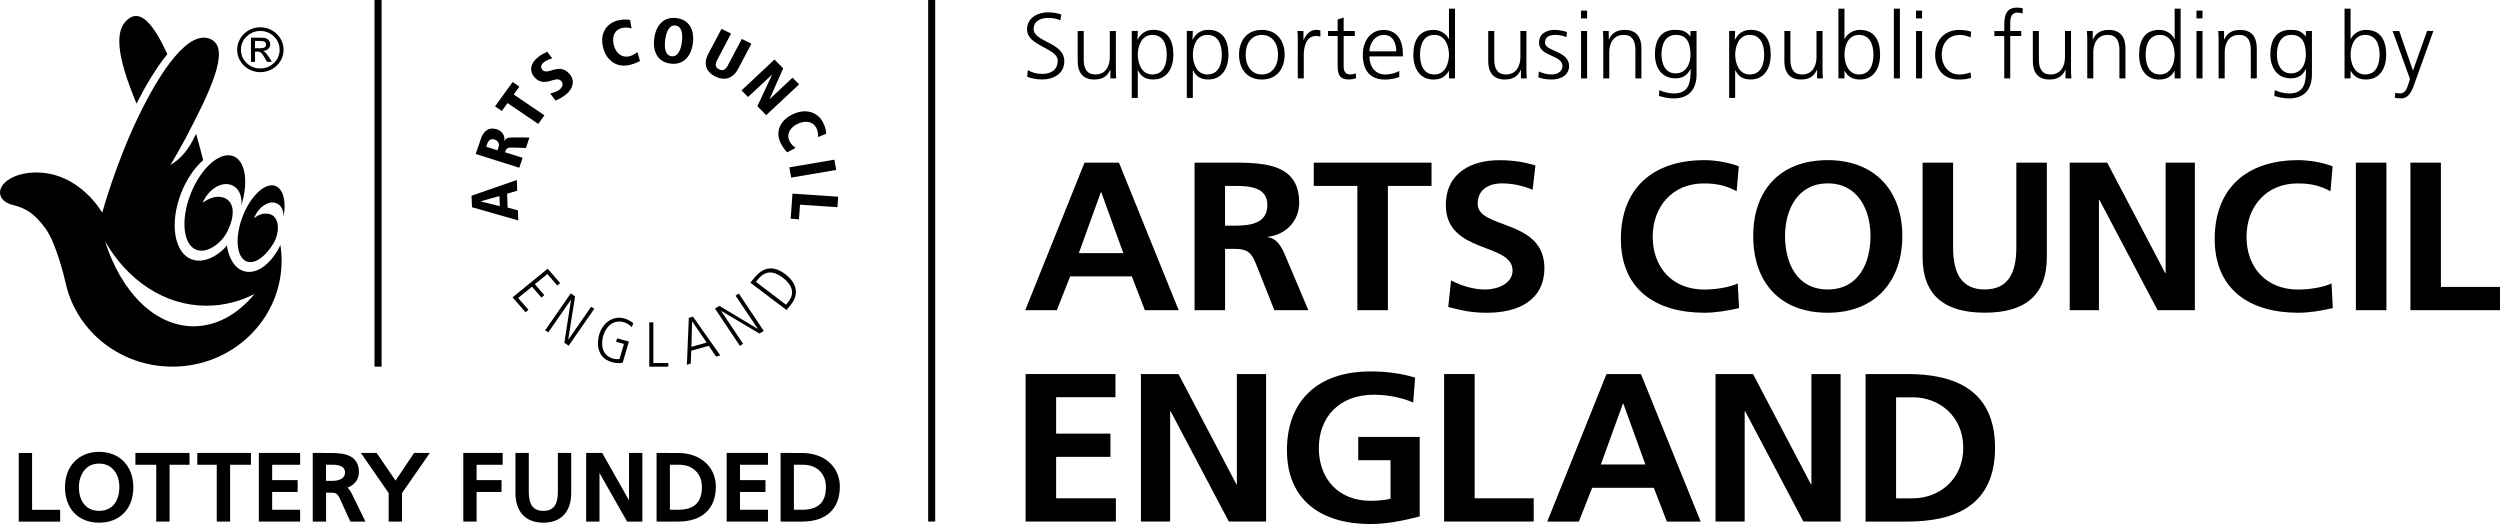
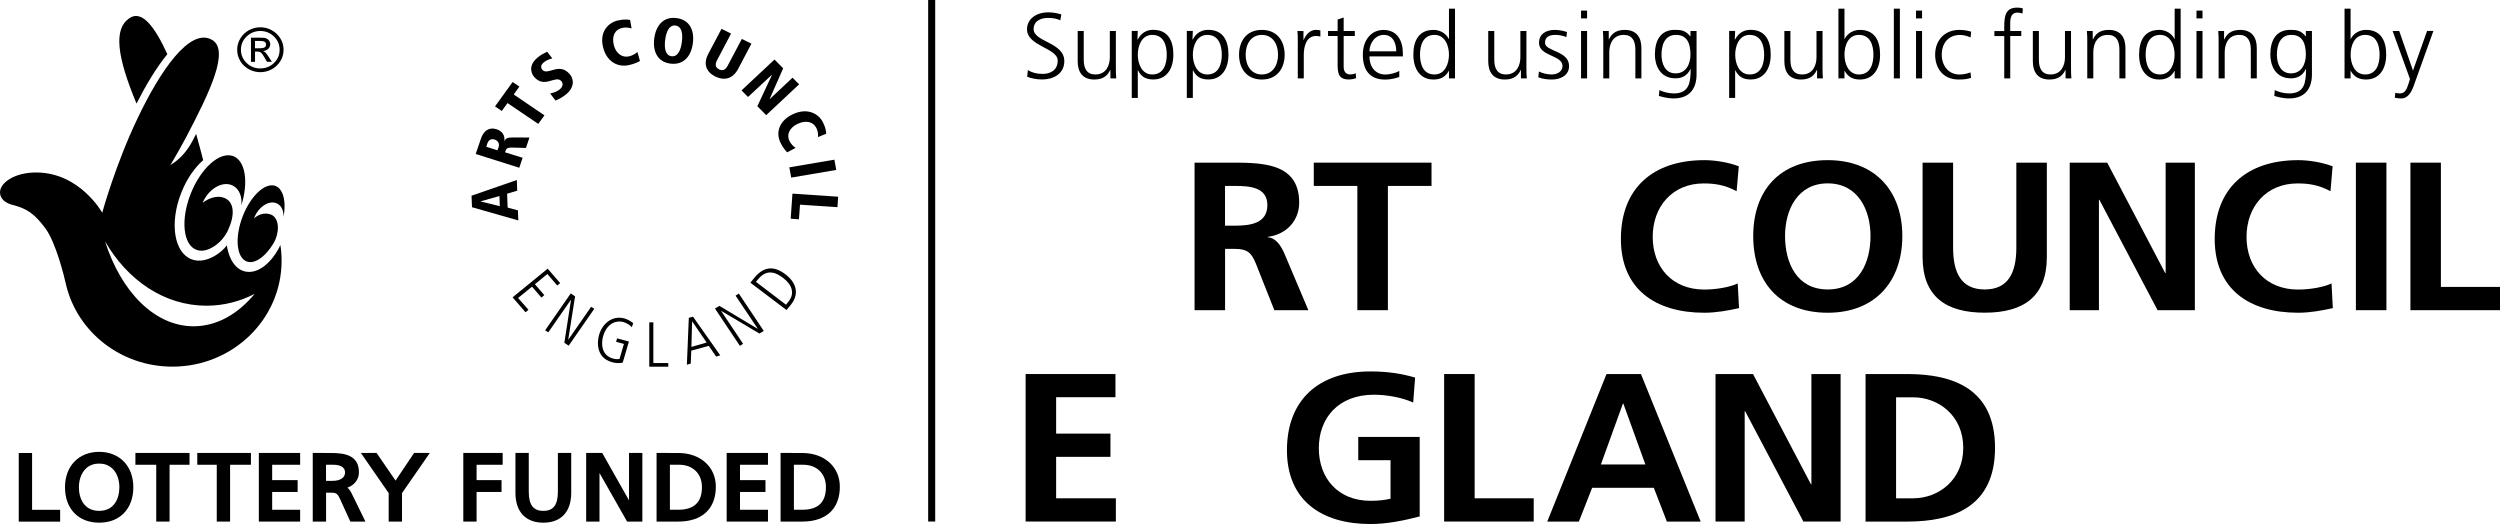
<svg xmlns="http://www.w3.org/2000/svg" xmlns:xlink="http://www.w3.org/1999/xlink" id="Layer_1" x="0px" y="0px" viewBox="0 0 480.03 100.63" style="enable-background:new 0 0 480.03 100.63;" xml:space="preserve">
  <style type="text/css"> .st0{clip-path:url(#SVGID_00000165924194297731378030000016951249904834850744_);} .st1{clip-path:url(#SVGID_00000008125151543056989760000007209187953791536040_);} .st2{clip-path:url(#SVGID_00000148630904884961470310000010043646191552661634_);} .st3{clip-path:url(#SVGID_00000088103143504798615720000012515142039549728425_);} .st4{clip-path:url(#SVGID_00000000931171897342928830000008722194884917595070_);} .st5{clip-path:url(#SVGID_00000044167057641287159570000000285092289615321005_);} .st6{clip-path:url(#SVGID_00000055675410782176709490000016251095129089641147_);} .st7{clip-path:url(#SVGID_00000112613927094603904170000013870839588147792828_);} .st8{clip-path:url(#SVGID_00000140698691200670465130000000207422684533682347_);} .st9{clip-path:url(#SVGID_00000033344451756876979550000016350097067549479871_);} .st10{clip-path:url(#SVGID_00000171714072649896650690000013989928486952548279_);} .st11{clip-path:url(#SVGID_00000016798091804508778210000001911526099419520902_);} .st12{clip-path:url(#SVGID_00000004515911512952499460000009842536761174748575_);} .st13{clip-path:url(#SVGID_00000036237971419806037840000008646084318115834250_);} </style>
  <polygon points="5.8,86.98 3.6,86.98 3.6,100.16 11.55,100.16 11.55,97.89 6.16,97.89 6.16,86.98 " />
  <g>
    <defs>
      <rect id="SVGID_1_" width="480.03" height="100.63" />
    </defs>
    <clipPath id="SVGID_00000044138057568948237320000000225834815333472385_">
      <use xlink:href="#SVGID_1_" style="overflow:visible;" />
    </clipPath>
    <path style="clip-path:url(#SVGID_00000044138057568948237320000000225834815333472385_);" d="M21.59,89.98 c0.85,0.81,1.33,2.11,1.33,3.58c0,2.2-1.02,4.53-3.88,4.53c-2.86,0-3.89-2.33-3.89-4.53c0-1.46,0.49-2.76,1.33-3.58 c0.67-0.64,1.53-0.97,2.56-0.96C20.06,89.01,20.92,89.34,21.59,89.98 M12.48,93.56c0,4.13,2.57,6.8,6.56,6.8 c3.98,0,6.56-2.67,6.56-6.8c0-4.07-2.64-6.8-6.56-6.8S12.48,89.49,12.48,93.56" />
  </g>
  <polygon points="36.2,86.97 26,86.97 26,89.24 30,89.24 30,100.15 32.56,100.15 32.56,89.24 36.39,89.24 36.39,86.97 " />
  <polygon points="47.83,86.97 37.88,86.97 37.88,89.24 41.62,89.24 41.62,100.15 44.18,100.15 44.18,89.24 48.18,89.24 48.18,86.97 " />
  <polygon points="57.27,86.97 49.7,86.97 49.7,100.15 57.63,100.15 57.63,97.88 52.26,97.88 52.26,94.46 57.15,94.46 57.15,92.19 52.26,92.19 52.26,89.24 57.63,89.24 57.63,86.97 " />
  <g>
    <defs>
      <rect id="SVGID_00000069383999646715535390000015566404392558751395_" width="480.03" height="100.63" />
    </defs>
    <clipPath id="SVGID_00000060739580998863568630000015012926362981398173_">
      <use xlink:href="#SVGID_00000069383999646715535390000015566404392558751395_" style="overflow:visible;" />
    </clipPath>
    <path style="clip-path:url(#SVGID_00000060739580998863568630000015012926362981398173_);" d="M64.02,89.24 c0.83,0,2.23,0.19,2.23,1.49c0,1.01-0.91,1.6-2.43,1.6h-1.22v-3.09H64.02z M60.41,86.97h-0.36v13.18h2.56V94.6h0.75 c0.96,0,1.35,0,1.84,1.02l2.07,4.53h2.9l-2.68-5.47c-0.26-0.5-0.49-0.8-0.78-1.04c1.34-0.49,2.21-1.57,2.21-2.94 c0-3.28-2.7-3.72-5.35-3.72" />
    <path style="clip-path:url(#SVGID_00000060739580998863568630000015012926362981398173_);" d="M81.86,86.97h-2.35 c0,0-3.05,4.56-3.56,5.31c-0.51-0.74-3.64-5.31-3.64-5.31h-3.02c0,0,5.23,7.54,5.34,7.71v5.47h2.56v-5.47 c0.13-0.17,5.34-7.71,5.34-7.71" />
  </g>
  <polygon points="96.16,86.97 88.96,86.97 88.96,100.15 91.51,100.15 91.51,94.46 96.3,94.46 96.3,92.19 91.51,92.19 91.51,89.24 96.52,89.24 96.52,86.97 " />
  <g>
    <defs>
      <rect id="SVGID_00000057863830304065838100000013892197894816618646_" width="480.03" height="100.63" />
    </defs>
    <clipPath id="SVGID_00000088114317713427580390000011858958344755515320_">
      <use xlink:href="#SVGID_00000057863830304065838100000013892197894816618646_" style="overflow:visible;" />
    </clipPath>
    <path style="clip-path:url(#SVGID_00000088114317713427580390000011858958344755515320_);" d="M109.32,86.97h-2.2v7.42 c0,2.56-0.86,3.7-2.79,3.7c-1.94,0-2.8-1.14-2.8-3.7v-7.42h-2.56v7.65c0,3.65,1.95,5.74,5.36,5.74c3.41,0,5.35-2.09,5.35-5.74 v-7.65" />
    <path style="clip-path:url(#SVGID_00000088114317713427580390000011858958344755515320_);" d="M122.98,86.97h-2.2v9.11 c-1-1.77-5.15-9.11-5.15-9.11h-3.08v13.18h2.56v-9.33c1.01,1.77,5.3,9.33,5.3,9.33h2.93V86.97" />
    <path style="clip-path:url(#SVGID_00000088114317713427580390000011858958344755515320_);" d="M130.43,89.24 c2.6,0,4.35,1.71,4.35,4.28c0,2.93-1.5,4.36-4.57,4.36h-1.58v-8.64H130.43z M126.43,86.97h-0.36v13.18h4.16 c4.58,0,7.22-2.44,7.22-6.7c0-3.81-2.97-6.47-7.22-6.47" />
  </g>
  <polygon points="147.1,86.97 139.53,86.97 139.53,100.15 147.46,100.15 147.46,97.88 142.09,97.88 142.09,94.46 146.98,94.46 146.98,92.19 142.09,92.19 142.09,89.24 147.46,89.24 147.46,86.97 " />
  <g>
    <defs>
      <rect id="SVGID_00000047778297510012443690000006591856793672260756_" width="480.03" height="100.63" />
    </defs>
    <clipPath id="SVGID_00000027584483804328329620000003880061158742446749_">
      <use xlink:href="#SVGID_00000047778297510012443690000006591856793672260756_" style="overflow:visible;" />
    </clipPath>
    <path style="clip-path:url(#SVGID_00000027584483804328329620000003880061158742446749_);" d="M154.24,89.24 c2.6,0,4.35,1.71,4.35,4.28c0,2.93-1.49,4.36-4.57,4.36h-1.58v-8.64H154.24z M150.23,86.97h-0.35v13.18h4.16 c4.59,0,7.22-2.44,7.22-6.7c0-3.81-2.97-6.47-7.22-6.47" />
  </g>
  <path d="M95.9,37.64l0.07,1.95l-3.69-0.91l0-0.02L95.9,37.64z M99.31,36.61l-0.07-2.05l-8.7,3.02l0.09,2.21l8.89,2.54l-0.07-1.94 l-1.98-0.53l-0.1-2.66" />
  <g>
    <defs>
      <rect id="SVGID_00000154428396386620360600000010852330583289293982_" width="480.03" height="100.63" />
    </defs>
    <clipPath id="SVGID_00000022534294603008377320000010423653032946558600_">
      <use xlink:href="#SVGID_00000154428396386620360600000010852330583289293982_" style="overflow:visible;" />
    </clipPath>
    <path style="clip-path:url(#SVGID_00000022534294603008377320000010423653032946558600_);" d="M93.37,28.18l0.19-0.59 c0.34-1.02,1.08-0.9,1.43-0.79c0.6,0.19,0.98,0.73,0.74,1.47l-0.21,0.59L93.37,28.18z M99.71,32.21l0.64-1.91l-3.38-1.06 c0.23-0.7,0.32-0.95,1.57-0.9l2.45,0.07l0.67-2l-3.01-0.02c-1.11-0.01-1.51,0.12-1.78,0.68l-0.03,0c0.2-1.67-1.16-2.15-1.51-2.26 c-1.55-0.48-2.53,0.46-2.98,1.8l-1.01,2.96" />
  </g>
  <polyline points="103.35,23.79 104.54,22.15 98.64,18.14 99.73,16.63 98.43,15.75 95.05,20.43 96.35,21.31 97.45,19.79 " />
  <g>
    <defs>
      <rect id="SVGID_00000063600834071675120470000013244416637613931172_" width="480.03" height="100.63" />
    </defs>
    <clipPath id="SVGID_00000037679945772839723870000006332017793022573712_">
      <use xlink:href="#SVGID_00000063600834071675120470000013244416637613931172_" style="overflow:visible;" />
    </clipPath>
    <path style="clip-path:url(#SVGID_00000037679945772839723870000006332017793022573712_);" d="M105.06,9.93 c-0.68,0.35-1.16,0.56-1.78,1.07c-2.26,1.83-0.9,3.57-0.72,3.76c2.01,2.34,4.13-0.44,5.23,0.82c0.46,0.53,0.19,1.17-0.31,1.58 c-0.59,0.49-1.19,0.6-1.83,0.8l1.02,1.35c0.36-0.15,1.24-0.54,2.05-1.21c1.35-1.09,1.71-2.66,0.64-3.9 c-2.01-2.32-4.18,0.39-5.22-0.8c-0.42-0.49-0.23-1.03,0.29-1.44c0.42-0.35,1.09-0.63,1.62-0.75" />
    <path style="clip-path:url(#SVGID_00000037679945772839723870000006332017793022573712_);" d="M120.98,3.83 c-0.36-0.06-1.07-0.19-2.35,0.1c-1.74,0.39-3.57,2.07-2.84,5.12c0.63,2.64,2.68,3.97,5.02,3.44c1.09-0.25,1.76-0.6,2.07-0.78 l-0.49-1.72c-0.18,0.13-0.67,0.62-1.65,0.84c-1.28,0.29-2.51-0.59-2.89-2.21c-0.4-1.67,0.21-2.93,1.55-3.24 c0.93-0.21,1.52-0.01,1.87,0.08" />
    <path style="clip-path:url(#SVGID_00000037679945772839723870000006332017793022573712_);" d="M127.72,7.66 c0.21-1.62,0.79-2.9,1.97-2.76c1.19,0.14,1.45,1.51,1.24,3.14c-0.21,1.63-0.8,2.9-1.98,2.76C127.76,10.65,127.52,9.28,127.72,7.66 M125.62,7.4c-0.31,2.49,0.64,4.52,3.15,4.82c2.51,0.3,3.95-1.44,4.27-3.93c0.32-2.49-0.64-4.52-3.16-4.82 C127.36,3.16,125.94,4.91,125.62,7.4" />
    <path style="clip-path:url(#SVGID_00000037679945772839723870000006332017793022573712_);" d="M135.98,10.38 c-0.98,1.88-0.4,3.43,1.36,4.31c1.77,0.87,3.4,0.42,4.39-1.46l2.55-4.84l-1.84-0.91l-2.71,5.12c-0.39,0.76-0.93,1.09-1.66,0.72 c-0.75-0.37-0.79-0.98-0.39-1.75l2.69-5.12l-1.83-0.91" />
  </g>
  <polyline points="142.38,17.36 143.63,18.62 148.23,14.34 148.24,14.36 145.42,20.4 147.12,22.11 153.44,16.19 152.17,14.92 147.8,19.03 147.78,19.01 150.38,13.12 148.71,11.43 " />
  <g>
    <defs>
      <rect id="SVGID_00000178174044497229834240000005494332948059690419_" width="480.03" height="100.63" />
    </defs>
    <clipPath id="SVGID_00000004516851048084519870000009238320528216581521_">
      <use xlink:href="#SVGID_00000178174044497229834240000005494332948059690419_" style="overflow:visible;" />
    </clipPath>
    <path style="clip-path:url(#SVGID_00000004516851048084519870000009238320528216581521_);" d="M158.64,25.68 c-0.02-0.36-0.05-1.07-0.63-2.21c-0.78-1.56-2.89-2.9-5.79-1.53c-2.51,1.18-3.38,3.42-2.33,5.52c0.5,0.98,1,1.53,1.26,1.79 l1.61-0.85c-0.17-0.13-0.76-0.49-1.19-1.38c-0.58-1.14,0.03-2.5,1.55-3.23c1.6-0.75,3-0.45,3.61,0.75 c0.42,0.82,0.35,1.43,0.33,1.78" />
  </g>
  <polyline points="151.56,32.13 151.92,34.1 160.57,32.63 160.21,30.66 " />
  <polyline points="152.16,37.18 151.82,41.99 153.41,42.11 153.61,39.3 160.8,39.78 160.94,37.77 " />
  <polyline points="98.42,57.09 100.91,59.96 101.47,59.48 99.48,57.22 102.15,55.04 103.96,57.14 104.51,56.67 102.71,54.57 105.1,52.61 107,54.82 107.56,54.36 105.16,51.59 " />
  <polyline points="104.67,63.43 105.28,63.81 109.62,57.56 109.64,57.58 108.36,65.82 109.19,66.38 114.11,59.29 113.5,58.91 109.13,65.21 109.11,65.19 110.42,56.9 109.59,56.34 " />
  <g>
    <defs>
      <rect id="SVGID_00000070821268668794194820000004094265258143529111_" width="480.03" height="100.63" />
    </defs>
    <clipPath id="SVGID_00000160154089208480553920000004575552230163190708_">
      <use xlink:href="#SVGID_00000070821268668794194820000004094265258143529111_" style="overflow:visible;" />
    </clipPath>
    <path style="clip-path:url(#SVGID_00000160154089208480553920000004575552230163190708_);" d="M118.29,65.62l1.51,0.42l-0.84,2.88 c-0.44,0.09-0.8,0.04-1.24-0.07c-2.23-0.6-2.34-2.83-1.9-4.33c0.77-2.58,2.65-3.04,3.86-2.69c0.65,0.18,1.38,0.65,1.63,1l0.28-0.78 c-0.22-0.2-0.98-0.71-1.66-0.9c-2.37-0.65-4.25,0.99-4.88,3.08c-0.46,1.56-0.53,4.47,2.43,5.3c0.7,0.2,1.38,0.26,2.09,0.1 l1.19-4.05l-2.26-0.61" />
  </g>
  <polyline points="124.67,70.41 128.32,70.41 128.32,69.71 125.45,69.71 125.45,61.89 124.67,61.89 " />
  <path d="M132.89,61.71l0.02,0l2.77,4.06l-2.92,0.84L132.89,61.71z M131.89,70.03l0.74-0.21l0.1-2.49l3.37-0.92l1.4,2.05l0.8-0.22 l-5.24-7.44l-0.8,0.23" />
  <polyline points="142.07,66.41 142.68,66.01 138.46,59.7 138.48,59.69 145.81,64.04 146.65,63.54 141.86,56.36 141.24,56.77 145.5,63.12 145.47,63.13 138.14,58.73 137.28,59.24 " />
  <g>
    <defs>
      <rect id="SVGID_00000070097872248260130110000006135378426052589207_" width="480.03" height="100.63" />
    </defs>
    <clipPath id="SVGID_00000074443828286411710940000001207337604091301520_">
      <use xlink:href="#SVGID_00000070097872248260130110000006135378426052589207_" style="overflow:visible;" />
    </clipPath>
    <path style="clip-path:url(#SVGID_00000074443828286411710940000001207337604091301520_);" d="M145.15,54.12l0.41-0.49 c1.81-2.27,3.75-1.08,4.84-0.24c1.73,1.31,2.22,3,1.02,4.49l-0.5,0.63L145.15,54.12z M151.02,59.53l0.84-1.02 c1.74-2.18,0.96-4.32-1.06-5.85c-2.24-1.7-4.21-1.49-6.01,0.75l-0.71,0.87" />
    <path style="clip-path:url(#SVGID_00000074443828286411710940000001207337604091301520_);" d="M48.96,7.86v1.41h0.95 c0.41,0,0.7-0.06,0.89-0.17c0.18-0.11,0.28-0.29,0.28-0.54c0-0.26-0.1-0.44-0.27-0.54c-0.18-0.1-0.49-0.16-0.95-0.16H48.96z M48.96,11.88h-0.77V7.23h1.66c0.59,0,1,0.04,1.24,0.13c0.24,0.09,0.44,0.24,0.58,0.45c0.14,0.21,0.22,0.43,0.22,0.67 c0,0.35-0.13,0.65-0.38,0.9c-0.26,0.24-0.58,0.38-0.99,0.42c0.18,0.08,0.35,0.19,0.51,0.35c0.16,0.17,0.35,0.44,0.6,0.82l0.58,0.9 h-0.94l-0.42-0.72c-0.3-0.53-0.53-0.86-0.71-1.01c-0.17-0.16-0.41-0.23-0.71-0.23h-0.46V11.88z M49.98,5.95 c-1.02,0-1.9,0.36-2.63,1.06c-0.72,0.7-1.09,1.54-1.09,2.54c0,1,0.37,1.84,1.09,2.54c0.72,0.7,1.6,1.05,2.63,1.05 c1.02,0,1.9-0.35,2.63-1.05c0.72-0.7,1.08-1.55,1.08-2.54c0-1-0.37-1.84-1.08-2.54C51.88,6.31,51,5.95,49.98,5.95 M49.98,5.24 c0.79,0,1.54,0.19,2.23,0.58c0.69,0.39,1.23,0.92,1.64,1.58c0.4,0.67,0.6,1.38,0.6,2.15c0,0.78-0.2,1.5-0.6,2.16 c-0.4,0.66-0.94,1.18-1.63,1.57c-0.69,0.38-1.44,0.58-2.23,0.58c-0.8,0-1.55-0.2-2.23-0.58c-0.69-0.38-1.23-0.9-1.63-1.57 c-0.4-0.67-0.59-1.39-0.59-2.16c0-0.78,0.2-1.49,0.6-2.16c0.4-0.67,0.95-1.19,1.63-1.58C48.44,5.44,49.18,5.24,49.98,5.24" />
    <path style="clip-path:url(#SVGID_00000074443828286411710940000001207337604091301520_);" d="M38.91,38.94 c1.37-1.04,2.93-1.44,4.17-0.94c1.98,0.81,2.03,3.38,0.68,6.24c-0.58,1.22-1.44,2.2-2.39,2.88c-1.28,0.9-2.54,1.25-3.63,0.86 c-2.58-0.95-3.09-5.74-1.15-10.71c1.95-4.98,5.59-8.23,8.17-7.3c2.36,0.87,2.99,4.96,1.58,9.47c0.18-1.7-0.41-3.21-1.69-3.83 c-1.81-0.87-4.3,0.44-5.55,2.91C39.03,38.67,38.97,38.81,38.91,38.94" />
    <path style="clip-path:url(#SVGID_00000074443828286411710940000001207337604091301520_);" d="M54.44,41.65 c0.64-3.44-0.28-6.07-2.24-6.07c-2.21,0-4.93,3.31-6.07,7.37c-1.15,4.08-0.27,7.38,1.94,7.38c1.42,0,3.05-1.37,4.34-3.44 c0.19-0.3,0.37-0.63,0.5-0.96c0.88-2.23,0.44-4.41-1.12-4.81c-0.95-0.26-2.01-0.06-3.02,0.8c0.03-0.1,0.08-0.2,0.12-0.31 c0.84-1.93,2.66-3.1,4.08-2.63C53.98,39.32,54.49,40.38,54.44,41.65" />
    <path style="clip-path:url(#SVGID_00000074443828286411710940000001207337604091301520_);" d="M32.13,10.4 c-2.44-5.34-4.89-8.51-7.26-6.93c-3.1,2.06-2.44,7.32,1.34,16.42C27.91,16.54,29.95,13.07,32.13,10.4" />
    <path style="clip-path:url(#SVGID_00000074443828286411710940000001207337604091301520_);" d="M37.17,62.65 c-7.48,0-13.94-6.65-17-16.31c4.3,7.48,11.41,12.36,19.48,12.36c3.28,0,6.41-0.81,9.24-2.27C45.68,60.32,41.6,62.65,37.17,62.65 M53.83,47.03c-0.11,0.28-0.24,0.55-0.39,0.81c-1.47,2.64-3.57,4.37-5.62,4.37c-2.24,0-3.82-2.07-4.26-5.1 c-0.58,0.76-1.3,1.38-2.06,1.86c-1.6,1.01-3.24,1.36-4.67,0.84c-3.39-1.24-4.31-6.93-2.06-12.71c1.03-2.65,2.55-4.86,4.24-6.35 c-0.4-1.57-0.85-3.27-1.35-5.05c-0.23,0.44-0.46,0.88-0.69,1.34c-1.16,2.22-2.66,3.69-4.24,4.64c1.05-1.77,2.07-3.56,2.98-5.28 c4.69-8.92,8.42-16.81,4.98-18.76c-4.26-2.41-9.97,6.03-14.26,15.05c-4.31,9-6.8,18.16-6.8,18.16s-4.29-7.73-12.67-7.73 C2.67,33.12,0,35.15,0,36.93C0,38.2,1.06,39,2.43,39.35c2.74,0.69,4.17,1.69,6.24,4.43c2.08,2.77,3.71,9.48,4.05,11.05 c2.2,8.94,10.49,15.57,20.39,15.57c11.58,0,20.96-9.1,20.96-20.33C54.07,49.04,53.99,48.03,53.83,47.03" />
  </g>
-   <rect x="71.91" width="1.36" height="70.4" />
-   <path d="M208.24,31.23h6.61l11.47,28.33h-6.49l-2.51-6.49h-11.84l-2.55,6.49h-6.07L208.24,31.23z M211.46,36.92h-0.09l-4.22,11.69 h8.54" />
  <g>
    <defs>
      <rect id="SVGID_00000112627426455582981380000012715064008302209950_" width="480.03" height="100.63" />
    </defs>
    <clipPath id="SVGID_00000019679305742555569780000000721374786497235376_">
      <use xlink:href="#SVGID_00000112627426455582981380000012715064008302209950_" style="overflow:visible;" />
    </clipPath>
    <path style="clip-path:url(#SVGID_00000019679305742555569780000000721374786497235376_);" d="M229.37,31.23h6.32 c6.28,0,13.77-0.2,13.77,7.68c0,3.33-2.3,6.08-6.03,6.57v0.08c1.59,0.12,2.51,1.67,3.1,2.92l4.69,11.08h-6.53l-3.51-8.85 c-0.85-2.11-1.59-2.92-4.06-2.92h-1.89v11.77h-5.86V31.23z M235.22,43.33h1.93c2.88,0,6.2-0.41,6.2-3.94c0-3.41-3.27-3.69-6.2-3.69 h-1.93" />
  </g>
  <polyline points="260.63,35.7 252.26,35.7 252.26,31.23 274.87,31.23 274.87,35.7 266.49,35.7 266.49,59.56 260.63,59.56 " />
  <g>
    <defs>
      <rect id="SVGID_00000122691633047550849330000018343946447390199940_" width="480.03" height="100.63" />
    </defs>
    <clipPath id="SVGID_00000035514277319980631180000009804785533212631481_">
      <use xlink:href="#SVGID_00000122691633047550849330000018343946447390199940_" style="overflow:visible;" />
    </clipPath>
-     <path style="clip-path:url(#SVGID_00000035514277319980631180000009804785533212631481_);" d="M294.28,36.43 c-1.84-0.77-3.89-1.22-5.94-1.22c-2.01,0-4.61,0.86-4.61,3.94c0,4.91,12.81,2.84,12.81,12.33c0,6.21-5.07,8.57-10.97,8.57 c-3.18,0-4.61-0.4-7.49-1.1l0.54-5.11c2.02,1.06,4.32,1.75,6.62,1.75c2.22,0,5.19-1.1,5.19-3.65c0-5.4-12.81-3.17-12.81-12.54 c0-6.33,5.06-8.64,10.21-8.64c2.51,0,4.85,0.33,6.99,1.02" />
    <path style="clip-path:url(#SVGID_00000035514277319980631180000009804785533212631481_);" d="M333.92,59.16 c-2.13,0.48-4.44,0.89-6.66,0.89c-9.46,0-16.03-4.58-16.03-14.17c0-9.69,6.11-15.13,16.03-15.13c1.92,0,4.48,0.37,6.61,1.18 l-0.42,4.79c-2.22-1.22-4.23-1.5-6.32-1.5c-6.03,0-9.79,4.46-9.79,10.27c0,5.76,3.68,10.11,9.92,10.11c2.3,0,5.01-0.49,6.4-1.18" />
    <path style="clip-path:url(#SVGID_00000035514277319980631180000009804785533212631481_);" d="M350.95,30.75 c9.17,0,14.32,6.01,14.32,14.57s-5.07,14.73-14.32,14.73c-9.37,0-14.31-6.05-14.31-14.73S341.66,30.75,350.95,30.75 M350.95,55.58 c5.98,0,8.21-5.16,8.21-10.27c0-4.99-2.39-10.1-8.21-10.1c-5.81,0-8.2,5.11-8.2,10.1C342.75,50.43,344.97,55.58,350.95,55.58" />
    <path style="clip-path:url(#SVGID_00000035514277319980631180000009804785533212631481_);" d="M369.16,31.23h5.86v16.36 c0,4.83,1.59,7.99,6.07,7.99c4.47,0,6.07-3.16,6.07-7.99V31.23h5.86v18.1c0,7.59-4.44,10.71-11.93,10.71 c-7.49,0-11.93-3.13-11.93-10.71" />
  </g>
  <polyline points="397.41,31.23 404.61,31.23 415.74,52.42 415.83,52.42 415.83,31.23 421.44,31.23 421.44,59.56 414.28,59.56 403.11,38.37 403.02,38.37 403.02,59.56 397.41,59.56 " />
  <g>
    <defs>
      <rect id="SVGID_00000109740828445377399850000002291128538629752492_" width="480.03" height="100.63" />
    </defs>
    <clipPath id="SVGID_00000048488281193952418060000006238853147280092293_">
      <use xlink:href="#SVGID_00000109740828445377399850000002291128538629752492_" style="overflow:visible;" />
    </clipPath>
    <path style="clip-path:url(#SVGID_00000048488281193952418060000006238853147280092293_);" d="M447.93,59.16 c-2.13,0.48-4.44,0.89-6.65,0.89c-9.46,0-16.03-4.58-16.03-14.17c0-9.69,6.11-15.13,16.03-15.13c1.92,0,4.48,0.37,6.61,1.18 l-0.41,4.79c-2.22-1.22-4.23-1.5-6.32-1.5c-6.03,0-9.8,4.46-9.8,10.27c0,5.76,3.68,10.11,9.92,10.11c2.3,0,5.02-0.49,6.4-1.18" />
  </g>
  <rect x="452.36" y="31.23" width="5.86" height="28.33" />
  <polygon points="462.83,31.23 462.83,59.56 480.03,59.56 480.03,55.09 468.68,55.09 468.68,31.23 " />
  <polygon points="196.93,71.82 196.93,100.14 214.26,100.14 214.26,95.68 202.79,95.68 202.79,87.72 213.22,87.72 213.22,83.26 202.79,83.26 202.79,76.27 214.18,76.27 214.18,71.82 " />
-   <polygon points="237.49,71.82 237.49,93 237.41,93 226.28,71.82 219.07,71.82 219.07,100.14 224.68,100.14 224.68,78.96 224.77,78.96 235.95,100.14 243.1,100.14 243.1,71.82 " />
  <g>
    <defs>
      <rect id="SVGID_00000020388021300446239350000016183942442846798218_" width="480.03" height="100.63" />
    </defs>
    <clipPath id="SVGID_00000067198035886371106160000003424745329977784247_">
      <use xlink:href="#SVGID_00000020388021300446239350000016183942442846798218_" style="overflow:visible;" />
    </clipPath>
    <path style="clip-path:url(#SVGID_00000067198035886371106160000003424745329977784247_);" d="M271.35,77.29 c-2.26-1.02-5.19-1.5-7.54-1.5c-6.82,0-10.58,4.46-10.58,10.27c0,5.76,3.68,10.1,9.92,10.1c1.6,0,2.85-0.16,3.85-0.4v-7.39h-6.2 v-4.47h11.8v15.26c-3.09,0.81-6.32,1.46-9.46,1.46c-9.46,0-16.03-4.59-16.03-14.16c0-9.7,6.11-15.14,16.03-15.14 c3.39,0,6.07,0.44,8.58,1.18" />
  </g>
  <polygon points="277.29,71.82 277.29,100.14 294.49,100.14 294.49,95.68 283.15,95.68 283.15,71.82 " />
  <path d="M311.62,77.49h0.08l4.23,11.69h-8.54L311.62,77.49z M308.47,71.82l-11.38,28.33h6.07l2.55-6.49h11.84l2.51,6.49h6.49 l-11.47-28.33H308.47z" />
  <polygon points="347.81,71.82 347.81,93 347.73,93 336.6,71.82 329.4,71.82 329.4,100.14 335,100.14 335,78.96 335.09,78.96 346.27,100.14 353.42,100.14 353.42,71.82 " />
  <g>
    <defs>
      <rect id="SVGID_00000038395147772627130580000000795911043648663710_" width="480.03" height="100.63" />
    </defs>
    <clipPath id="SVGID_00000011018985606838832560000009904319031480518583_">
      <use xlink:href="#SVGID_00000038395147772627130580000000795911043648663710_" style="overflow:visible;" />
    </clipPath>
    <path style="clip-path:url(#SVGID_00000011018985606838832560000009904319031480518583_);" d="M358.21,71.82h8 c8.95,0,16.86,2.92,16.86,14.17c0,11.23-7.92,14.16-16.86,14.16h-8V71.82z M364.07,95.68h3.27c4.89,0,9.63-3.53,9.63-9.69 c0-6.17-4.73-9.7-9.63-9.7h-3.27" />
    <path style="clip-path:url(#SVGID_00000011018985606838832560000009904319031480518583_);" d="M197.23,14.73 c0.68,0.28,1.66,0.53,2.91,0.53c1.99,0,4.22-1,4.22-3.52c0-3.64-5.89-3.66-5.89-6.16c0-1.61,1.46-2.14,2.78-2.14 c0.86,0,1.77,0.16,2.34,0.46l0.2-1.12c-0.88-0.32-1.9-0.41-2.52-0.41c-2.27,0-4.07,1.25-4.07,3.25c0,3.27,5.89,3.57,5.89,6.02 c0,1.77-1.31,2.55-2.89,2.55c-1.2,0-2.08-0.27-2.84-0.73L197.23,14.73z M214.26,5.95h-1.16v5.03c0,1.52-0.66,3.32-2.78,3.32 c-1.6,0-2.23-1.11-2.23-2.82V5.95h-1.16v5.82c0,2,0.88,3.5,3.2,3.5c1.95,0,2.65-1.01,3.04-1.84h0.04v1.62h1.12 c-0.07-0.73-0.07-1.44-0.07-2.14V5.95z M217.31,18.8h1.16v-5.3h0.04c0.57,1.18,1.45,1.76,2.93,1.76c2.58,0,3.86-2.07,3.86-4.77 c0-2.77-1.1-4.76-3.86-4.76c-1.99,0-2.71,1.37-3,1.87h-0.04l0.07-1.66h-1.16V18.8z M224.03,10.5c0,1.77-0.57,3.8-2.78,3.8 c-2.06,0-2.78-2.14-2.78-3.8c0-1.66,0.72-3.8,2.78-3.8C223.46,6.7,224.03,8.73,224.03,10.5 M227.88,18.8h1.16v-5.3h0.04 c0.57,1.18,1.46,1.76,2.93,1.76c2.58,0,3.87-2.07,3.87-4.77c0-2.77-1.1-4.76-3.87-4.76c-1.99,0-2.71,1.37-3,1.87h-0.04l0.07-1.66 h-1.16V18.8z M234.6,10.5c0,1.77-0.57,3.8-2.78,3.8c-2.06,0-2.78-2.14-2.78-3.8c0-1.66,0.72-3.8,2.78-3.8 C234.03,6.7,234.6,8.73,234.6,10.5 M237.91,10.5c0,2.48,1.34,4.77,4.38,4.77c3.04,0,4.38-2.28,4.38-4.77 c0-2.48-1.34-4.76-4.38-4.76C239.25,5.74,237.91,8.02,237.91,10.5 M239.18,10.5c0-2.11,1.09-3.8,3.11-3.8c2.02,0,3.11,1.7,3.11,3.8 c0,2.11-1.09,3.8-3.11,3.8C240.27,14.31,239.18,12.61,239.18,10.5 M249.18,15.05h1.16v-4.5c0-1.64,0.5-3.64,2.34-3.64 c0.3,0,0.61,0.04,0.85,0.11V5.84c-0.2-0.05-0.54-0.11-0.81-0.11c-1.2,0-1.99,0.94-2.41,1.96h-0.03V5.95h-1.16 c0.07,0.66,0.07,1.03,0.07,2.03V15.05z M260.14,5.95h-2.14V3.36l-1.16,0.39v2.2h-1.84v0.96h1.84v5.32c0,1.66,0.07,3.03,2.13,3.03 c0.57,0,1.14-0.14,1.42-0.25l-0.07-0.93c-0.33,0.12-0.62,0.21-1.07,0.21c-0.94,0-1.25-0.68-1.25-1.5V6.91h2.14V5.95z M268.67,13.63 c-0.55,0.34-1.79,0.68-2.63,0.68c-2.03,0-3.09-1.55-3.09-3.48h6.42v-0.57c0-2.45-1.08-4.51-3.73-4.51c-2.38,0-3.96,1.98-3.96,4.76 c0,2.73,1.16,4.77,4.27,4.77c0.87,0,1.91-0.18,2.73-0.5V13.63z M262.95,9.86c0-1.5,1.05-3.16,2.76-3.16c1.73,0,2.39,1.57,2.39,3.16 H262.95z M279.38,1.67h-1.16v5.82h-0.04c-0.17-0.45-1.09-1.75-2.93-1.75c-2.76,0-3.87,2-3.87,4.76c0,2.7,1.29,4.77,3.87,4.77 c1.35,0,2.3-0.5,2.93-1.66h0.04v1.44h1.16V1.67z M272.66,10.5c0-1.77,0.57-3.8,2.78-3.8c2.06,0,2.78,2.14,2.78,3.8 c0,1.66-0.72,3.8-2.78,3.8C273.23,14.31,272.66,12.27,272.66,10.5 M293.09,5.95h-1.16v5.03c0,1.52-0.67,3.32-2.78,3.32 c-1.6,0-2.23-1.11-2.23-2.82V5.95h-1.16v5.82c0,2,0.88,3.5,3.2,3.5c1.95,0,2.65-1.01,3.04-1.84h0.04v1.62h1.12 c-0.07-0.73-0.07-1.44-0.07-2.14V5.95z M295.37,14.84c0.83,0.32,1.73,0.43,2.63,0.43c1.42,0,3.28-0.66,3.28-2.59 c0-2.98-4.62-2.77-4.62-4.46c0-1.16,0.83-1.52,2.03-1.52c0.65,0,1.48,0.16,2.08,0.43l0.11-0.98c-0.82-0.3-1.82-0.41-2.32-0.41 c-1.55,0-3.05,0.68-3.05,2.48c0,2.64,4.51,2.3,4.51,4.46c0,1.03-0.98,1.62-2.08,1.62c-0.9,0-1.75-0.23-2.45-0.57L295.37,14.84z M303.58,15.05h1.16v-9.1h-1.16V15.05z M304.74,2.03h-1.16v1.5h1.16V2.03z M307.84,15.05H309v-5.03c0-1.52,0.66-3.32,2.78-3.32 c1.6,0,2.23,1.11,2.23,2.82v5.53h1.16V9.24c0-2-0.88-3.5-3.2-3.5c-1.95,0-2.65,1.01-3.04,1.84h-0.03V5.95h-1.12 c0.07,0.73,0.07,1.45,0.07,2.14V15.05z M319.03,10.5c0-1.77,0.57-3.8,2.78-3.8c2.12,0,2.78,1.61,2.78,3.8 c0,1.66-0.76,3.59-2.86,3.59C319.76,14.09,319.03,12.29,319.03,10.5 M325.75,5.95h-1.16v1.03h-0.04c-0.86-1.09-1.68-1.25-2.93-1.25 c-2.76,0-3.86,2-3.86,4.76c0,2.02,0.96,4.55,3.96,4.55c1.2,0,2.23-0.46,2.86-1.78h0.04c0,2.57-0.26,4.68-3.24,4.68 c-1.01,0-2.04-0.29-2.76-0.64l-0.09,1.12c0.48,0.14,1.6,0.48,2.83,0.48c3.22,0,4.4-2.07,4.4-4.6V5.95z M332.02,18.8h1.15v-5.3h0.04 c0.57,1.18,1.46,1.76,2.93,1.76c2.58,0,3.86-2.07,3.86-4.77c0-2.77-1.1-4.76-3.86-4.76c-1.99,0-2.71,1.37-3,1.87h-0.04l0.07-1.66 h-1.15V18.8z M338.74,10.5c0,1.77-0.57,3.8-2.78,3.8c-2.07,0-2.78-2.14-2.78-3.8c0-1.66,0.72-3.8,2.78-3.8 C338.17,6.7,338.74,8.73,338.74,10.5 M349.95,5.95h-1.16v5.03c0,1.52-0.66,3.32-2.78,3.32c-1.6,0-2.23-1.11-2.23-2.82V5.95h-1.16 v5.82c0,2,0.88,3.5,3.2,3.5c1.95,0,2.65-1.01,3.04-1.84h0.04v1.62h1.12c-0.07-0.73-0.07-1.44-0.07-2.14V5.95z M353,15.05h1.16 v-1.44h0.04c0.63,1.16,1.58,1.66,2.93,1.66c2.58,0,3.87-2.07,3.87-4.77c0-2.77-1.1-4.76-3.87-4.76c-1.84,0-2.76,1.3-2.93,1.75 h-0.04V1.67H353V15.05z M359.72,10.5c0,1.77-0.57,3.8-2.78,3.8c-2.06,0-2.78-2.14-2.78-3.8c0-1.66,0.66-3.8,2.78-3.8 C359.15,6.7,359.72,8.73,359.72,10.5 M363.64,15.05h1.16V1.67h-1.16V15.05z M367.9,15.05h1.16v-9.1h-1.16V15.05z M369.06,2.03 h-1.16v1.5h1.16V2.03z M378.48,6.09c-0.33-0.11-1.14-0.35-2.27-0.35c-2.78,0-4.64,1.96-4.64,4.76c0,2.54,1.47,4.77,4.49,4.77 c0.88,0,1.62-0.05,2.41-0.32l-0.11-1.05c-0.7,0.25-1.38,0.41-2.12,0.41c-2.12,0-3.4-1.73-3.4-3.8c0-2.21,1.27-3.8,3.53-3.8 c0.63,0,1.38,0.2,2.01,0.47L378.48,6.09z M384.83,15.05h1.16V6.91h2.12V5.95h-2.12V5.17c0-1.09-0.17-2.75,1.42-2.75 c0.33,0,0.68,0.07,0.92,0.2l0.08-0.98c-0.22-0.13-0.72-0.18-1.09-0.18c-2.41,0-2.48,1.92-2.48,3.84v0.66h-1.9v0.96h1.9V15.05z M397.66,5.95h-1.16v5.03c0,1.52-0.66,3.32-2.78,3.32c-1.6,0-2.23-1.11-2.23-2.82V5.95h-1.16v5.82c0,2,0.88,3.5,3.2,3.5 c1.95,0,2.65-1.01,3.04-1.84h0.04v1.62h1.12c-0.07-0.73-0.07-1.44-0.07-2.14V5.95z M400.78,15.05h1.16v-5.03 c0-1.52,0.66-3.32,2.78-3.32c1.6,0,2.23,1.11,2.23,2.82v5.53h1.16V9.24c0-2-0.89-3.5-3.2-3.5c-1.95,0-2.65,1.01-3.04,1.84h-0.04 V5.95h-1.12c0.07,0.73,0.07,1.45,0.07,2.14V15.05z M418.71,1.67h-1.15v5.82h-0.04c-0.17-0.45-1.09-1.75-2.93-1.75 c-2.76,0-3.86,2-3.86,4.76c0,2.7,1.29,4.77,3.86,4.77c1.34,0,2.3-0.5,2.93-1.66h0.04v1.44h1.15V1.67z M411.99,10.5 c0-1.77,0.57-3.8,2.78-3.8c2.06,0,2.78,2.14,2.78,3.8c0,1.66-0.72,3.8-2.78,3.8C412.56,14.31,411.99,12.27,411.99,10.5 M421.75,15.05h1.16v-9.1h-1.16V15.05z M422.91,2.03h-1.16v1.5h1.16V2.03z M426.01,15.05h1.16v-5.03c0-1.52,0.66-3.32,2.78-3.32 c1.6,0,2.23,1.11,2.23,2.82v5.53h1.15V9.24c0-2-0.88-3.5-3.2-3.5c-1.95,0-2.65,1.01-3.04,1.84h-0.04V5.95h-1.12 c0.07,0.73,0.07,1.45,0.07,2.14V15.05z M437.19,10.5c0-1.77,0.57-3.8,2.78-3.8c2.12,0,2.78,1.61,2.78,3.8 c0,1.66-0.75,3.59-2.85,3.59C437.93,14.09,437.19,12.29,437.19,10.5 M443.91,5.95h-1.16v1.03h-0.03c-0.87-1.09-1.68-1.25-2.93-1.25 c-2.76,0-3.86,2-3.86,4.76c0,2.02,0.95,4.55,3.95,4.55c1.2,0,2.23-0.46,2.86-1.78h0.04c0,2.57-0.26,4.68-3.24,4.68 c-1.02,0-2.04-0.29-2.76-0.64l-0.09,1.12c0.48,0.14,1.6,0.48,2.83,0.48c3.22,0,4.4-2.07,4.4-4.6V5.95z M450.18,15.05h1.16v-1.44 h0.04c0.63,1.16,1.58,1.66,2.93,1.66c2.58,0,3.87-2.07,3.87-4.77c0-2.77-1.1-4.76-3.87-4.76c-1.84,0-2.76,1.3-2.93,1.75h-0.04V1.67 h-1.16V15.05z M456.91,10.5c0,1.77-0.57,3.8-2.78,3.8c-2.07,0-2.78-2.14-2.78-3.8c0-1.66,0.67-3.8,2.78-3.8 C456.34,6.7,456.91,8.73,456.91,10.5 M460.68,5.95h-1.27l3.33,9.21l-0.24,0.8c-0.37,1.18-0.7,1.98-1.7,1.98 c-0.42,0-0.64-0.07-0.86-0.14l-0.11,0.96c0.39,0.09,0.83,0.14,1.25,0.14c1.3,0,1.97-1.25,2.41-2.5l3.75-10.46h-1.21l-2.7,7.59 h-0.02" />
  </g>
  <rect x="178.22" width="1.35" height="100.14" />
</svg>